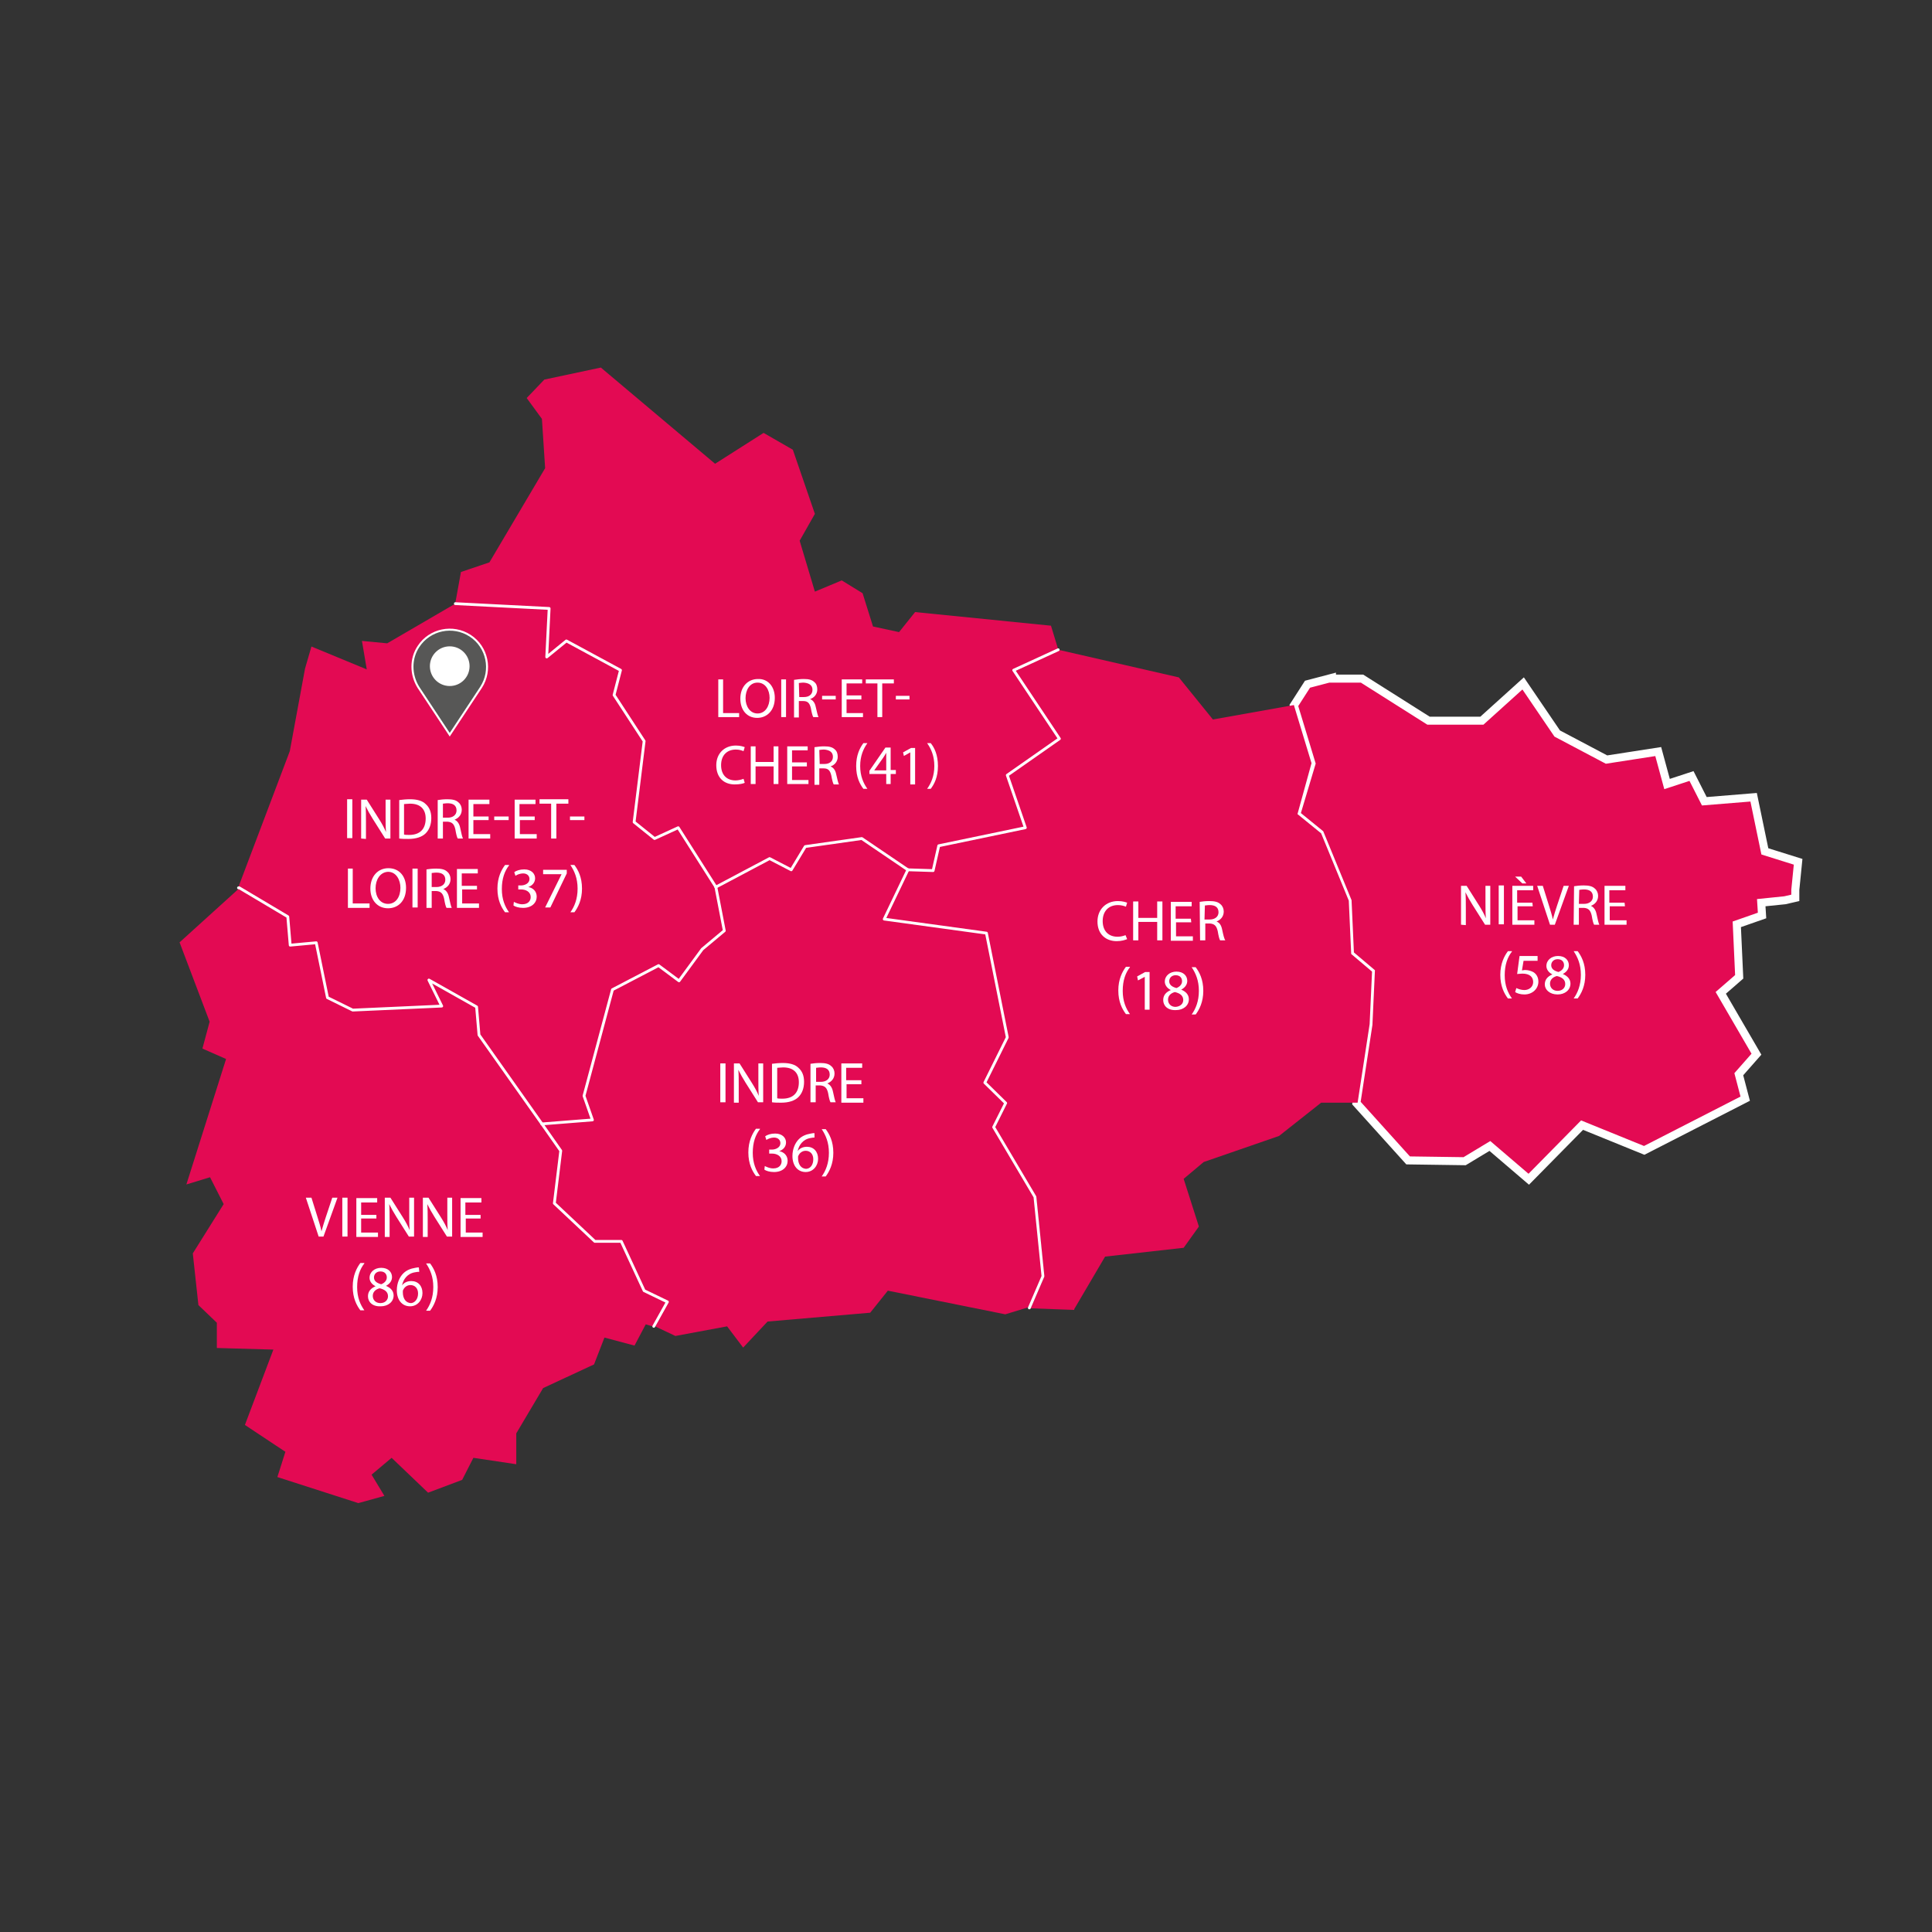
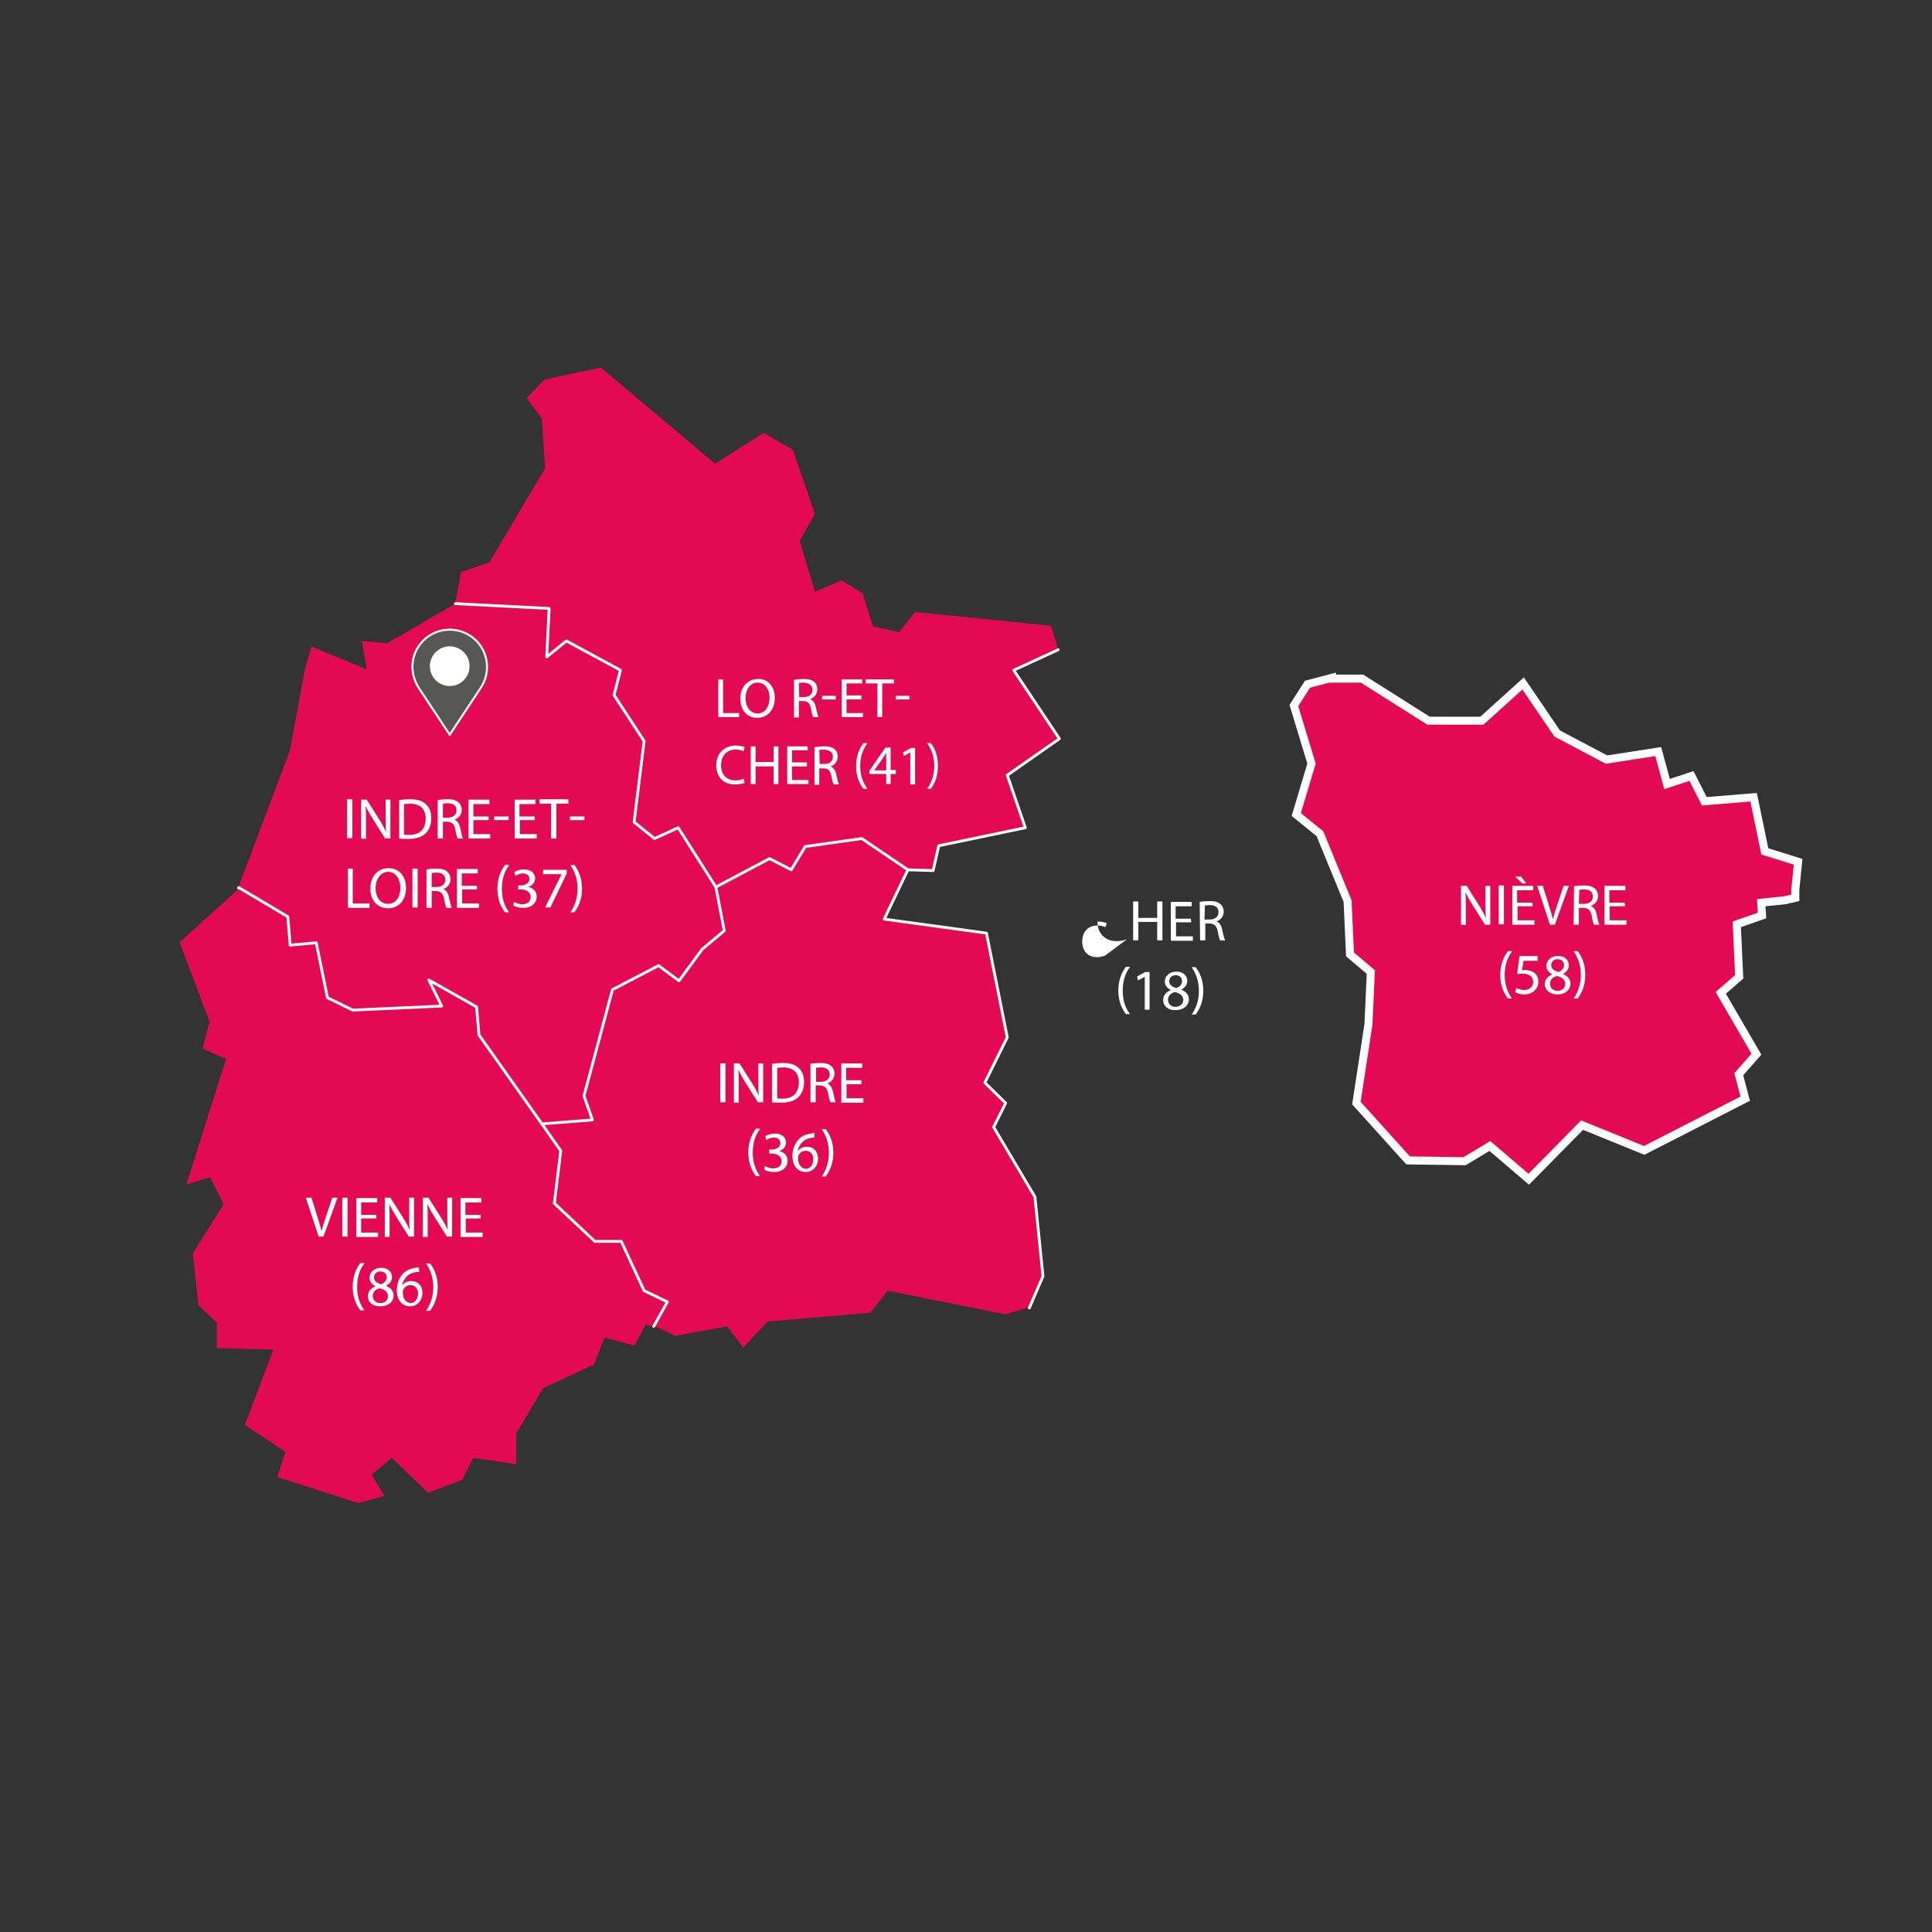
<svg xmlns="http://www.w3.org/2000/svg" version="1.1" id="Calque_1" x="0px" y="0px" viewBox="0 0 482 482" style="enable-background:new 0 0 482 482;" xml:space="preserve">
  <rect x="0" y="0" width="482" height="482" fill="#333333" stroke="none" />
  <style type="text/css">
	.st0{fill:#E30A53;}
	.st1{fill:#E30A53;stroke:#FFFFFF;stroke-width:2;stroke-miterlimit:10;}
	.st2{fill:none;stroke:#FFFFFF;stroke-width:0.7;stroke-linecap:round;stroke-linejoin:round;}
	.st3{fill:#FFFFFF;}
	.st4{fill:#575756;stroke:#FFFFFF;stroke-width:0.5;stroke-miterlimit:10;}
</style>
  <g id="Calque_1_00000161623663084221841800000015198901785882332834_">
</g>
  <g id="Calque_2_00000098220550824297816530000002903767251836160169_">
</g>
  <g id="Calque_3">
</g>
  <g id="Calque_4">
    <g>
      <g>
        <g>
          <path class="st0" d="M135.8,94.7l-4.4,4.6l3.8,5.2l0.8,12.3l-13.9,23.5l-7.1,2.4l-1.4,7.7v0.2l23.4,1.2l-0.6,12.1l5-4l13.5,7.3      l-1.6,6.1l7.5,11.5l-2.6,20.2l5.2,4.2l5.9-2.8l9.3,14.9l13.5-7.1l5.3,2.8l3.6-5.7l14.1-2l11.5,7.7l6.3,0.2l1.4-6.1l21.6-4.6      l-4.6-13.1l13.1-9.1l-11.5-17L264,162l-1.8-5.9l-33.9-3.4l-4,5l-6.5-1.4l-2.6-8.3l-5.2-3.2l-6.7,2.8l-3.8-12.7l3.8-6.7l-5.5-16      l-7.3-4.2l-12.1,7.7l-28.5-24L135.8,94.7z" />
          <path class="st1" d="M448.6,215l-8.3-2.6l-2.8-13.5l-12.3,1l-3.2-6.3l-6.1,2l-2.2-8.1l-12.9,2l-12.3-6.5l-8.5-12.5l-10.3,9.3      h-13.3l-16.6-10.5h-7.5v-0.2l-6.1,1.6l-3.4,5.3l4.4,14.5l-3.8,12.7l5.9,4.8l6.9,16.8l0.6,13.3l5.2,4.4l-0.6,13.1l-3,19.6      l12.9,14.3l14.1,0.2l6.3-3.8l9.7,8.3l13.3-13.5l15.5,6.3l25.2-12.9l-1.6-6.1l4.4-5l-8.9-15.3l4.6-4l-0.6-13.1l6.3-2.2l-0.2-3.2      l5.9-0.6l2.6-0.6v-2L448.6,215z" />
-           <path class="st0" d="M327.2,190.4l-4.4-14.5l-20.2,3.6l-8.5-10.5l-30.1-6.9l-11.1,5.2l11.5,17l-13.1,9.1l4.6,13.1l-21.6,4.6      l-1.4,6.1l-6.3-0.2l-5.9,12.3l25.6,3.6l5.2,26l-5.5,11.3l5.2,5.2l-3,5.9l10.3,17.4l2,19.8l-3.4,7.9l10.9,0.4v-0.2l7.7-13.1      l19.6-2.2l3.8-5.3l-3.8-11.9l5-4.2l18.8-6.5l10.5-8.3h9.1l3-19.6l0.6-13.1l-5.2-4.4l-0.6-13.3l-6.9-16.8l-5.9-4.8L327.2,190.4z" />
          <path class="st0" d="M226.5,217l-11.5-7.7l-14.1,2l-3.6,5.7l-5.3-2.8l-13.5,7.1l2.2,10.9l-5.5,4.6l-5.7,7.9l-5.2-3.8l-11.5,5.9      l-7.1,26.5l2.2,5.9l-12.7,1l4.8,6.7l-1.6,13.1l10.1,9.5h6.5l5.7,12.3l5.7,2.8l-3.4,6.1l5.5,2.6l12.9-2.4l4,5.3l6.1-6.5l25.6-2.2      l4.4-5.5l29.3,5.9l5.9-1.8l3.4-7.9l-2-19.8l-10.2-17.2l3-5.9l-5.2-5.2l5.5-11.3l-5.2-26l-25.6-3.6L226.5,217z" />
          <path class="st0" d="M113.6,150.6l-17,9.9l-6.3-0.6l1.2,7.1l-13.8-5.7l-1.6,5.5l-3.8,20.6l-12.9,34.1h0.2l12.1,7.1l0.6,7.1      l6.5-0.6l2.8,13.7l6.3,3.2l22.2-1l-3.2-6.5l11.9,6.7l0.6,6.9l15.7,22.2l12.7-1l-2.2-5.9l7.1-26.5l11.5-5.9l5.2,3.8l5.7-7.9      l5.5-4.6l-2.2-10.9l-9.3-14.9l-5.9,2.8l-5.2-4.2l2.6-20.2l-7.5-11.5l1.6-6.1l-13.5-7.3l-5,4l0.6-12.1L113.6,150.6z" />
          <path class="st0" d="M78.9,235.2l-6.5,0.6l-0.6-7.1l-12.1-7.1l-14.9,13.5l7.5,19.8l-1.8,6.7l5.9,2.6l-9.9,31.3l5.9-1.8l3.4,6.7      l-7.7,12.3l1.4,12.9l4.6,4.4v6.3l14.1,0.4l-7.1,18.8l10.1,6.7l-2,6.3l20.2,6.5l6.5-1.8l-3.2-5.3l5-4.2l9.1,8.7l8.5-3.2l2.8-5.5      l10.7,1.6v-7.7l6.7-11.3l12.7-5.9l2.6-6.7l7.5,2l2.8-5.3l2,0.6l3.4-6.1l-5.7-2.8l-5.7-12.3h-6.5l-10.1-9.5l1.6-13.1l-4.8-6.7      l-15.7-22.2l-0.6-6.9l-11.9-6.7l3.2,6.5l-22.2,1l-6.3-3.2L78.9,235.2z" />
          <polyline class="st2" points="178.6,221.3 169.2,206.5 163.3,209.2 158.2,205.1 160.7,184.9 153.2,173.4 154.8,167.2       141.3,159.9 136.4,163.9 137,151.8 113.6,150.6     " />
          <polyline class="st2" points="264,162.1 252.9,167.2 264.3,184.3 251.3,193.4 255.8,206.5 234.2,211 232.8,217.2 226.5,217           " />
          <polyline class="st2" points="59.5,221.5 59.7,221.5 71.8,228.7 72.4,235.8 78.9,235.2 81.7,248.9 88,252 110.2,251 107,244.5       118.9,251.2 119.5,258.2 135.2,280.4     " />
          <polyline class="st2" points="226.5,217 215,209.2 200.9,211.2 197.4,217 192,214.2 178.6,221.3     " />
          <polyline class="st2" points="256.8,326.3 260.2,318.4 258.2,298.6 247.9,281.2 250.9,275.2 245.7,270.1 251.3,258.8       246.1,232.8 220.6,229.3 226.5,217     " />
          <polyline class="st2" points="178.6,221.3 180.7,232.2 175.2,236.8 169.4,244.7 164.3,240.9 152.8,246.9 145.7,273.4       147.8,279.4 135.2,280.4     " />
          <polyline class="st2" points="135.2,280.4 139.9,287.1 138.3,300.2 148.4,309.7 155,309.7 160.7,322 166.5,324.8 163.1,330.9           " />
        </g>
      </g>
    </g>
    <g>
      <path class="st3" d="M364.5,230.7V221h1.4l3.1,4.9c0.7,1.1,1.3,2.2,1.7,3.2l0,0c-0.1-1.3-0.1-2.5-0.1-4V221h1.2v9.7h-1.3l-3.1-4.9    c-0.7-1.1-1.3-2.2-1.8-3.2l0,0c0.1,1.2,0.1,2.4,0.1,4v4.2L364.5,230.7L364.5,230.7z" />
      <path class="st3" d="M375.2,220.9v9.7h-1.3v-9.7H375.2z" />
      <path class="st3" d="M382.4,226.1h-3.8v3.5h4.2v1.1h-5.5V221h5.2v1.1h-4v3.1h3.8L382.4,226.1L382.4,226.1z M379.5,218.7l1.3,1.7    h-1l-1.8-1.7H379.5z" />
      <path class="st3" d="M386.7,230.7l-3.2-9.7h1.4l1.5,4.8c0.4,1.3,0.8,2.5,1,3.6l0,0c0.3-1.1,0.7-2.4,1.1-3.6l1.6-4.8h1.3l-3.5,9.7    H386.7z" />
      <path class="st3" d="M392.7,221.1c0.6-0.1,1.5-0.2,2.4-0.2c1.3,0,2.2,0.2,2.8,0.8c0.5,0.4,0.8,1.1,0.8,1.8c0,1.3-0.8,2.1-1.8,2.5    l0,0c0.7,0.3,1.2,1,1.4,2c0.3,1.4,0.5,2.3,0.7,2.7h-1.3c-0.2-0.3-0.4-1.1-0.6-2.3c-0.3-1.3-0.8-1.8-1.9-1.9h-1.3v4.2h-1.3    L392.7,221.1L392.7,221.1z M393.9,225.5h1.3c1.3,0,2.2-0.7,2.2-1.8c0-1.3-0.9-1.8-2.2-1.8c-0.6,0-1,0.1-1.2,0.1L393.9,225.5    L393.9,225.5z" />
      <path class="st3" d="M405.4,226.1h-3.8v3.5h4.2v1.1h-5.5V221h5.2v1.1h-4v3.1h3.8L405.4,226.1L405.4,226.1z" />
      <path class="st3" d="M377.2,237.4c-1.1,1.4-1.8,3.3-1.8,5.9s0.8,4.4,1.8,5.8h-1c-0.9-1.2-1.9-3-1.9-5.9c0-2.8,1-4.7,1.9-5.9h1    V237.4z" />
      <path class="st3" d="M383.7,239.7h-3.6l-0.4,2.4c0.2,0,0.4-0.1,0.8-0.1c0.7,0,1.4,0.2,2,0.5c0.7,0.4,1.3,1.2,1.3,2.4    c0,1.8-1.5,3.2-3.5,3.2c-1,0-1.9-0.3-2.3-0.6l0.3-1c0.4,0.2,1.2,0.5,2,0.5c1.2,0,2.2-0.8,2.2-2c0-1.2-0.8-2.1-2.7-2.1    c-0.5,0-1,0.1-1.3,0.1l0.6-4.5h4.5v1.2H383.7z" />
      <path class="st3" d="M385.4,245.6c0-1.2,0.7-2,1.9-2.5l0,0c-1-0.5-1.5-1.3-1.5-2.1c0-1.5,1.3-2.5,2.9-2.5c1.8,0,2.7,1.1,2.7,2.3    c0,0.8-0.4,1.6-1.5,2.2l0,0c1.2,0.5,1.9,1.3,1.9,2.4c0,1.6-1.4,2.7-3.2,2.7C386.6,248.1,385.4,246.9,385.4,245.6z M390.5,245.5    c0-1.1-0.8-1.7-2.1-2c-1.1,0.3-1.7,1-1.7,1.9c0,1,0.7,1.8,1.9,1.8C389.7,247.2,390.5,246.5,390.5,245.5z M387,240.8    c0,0.9,0.7,1.4,1.8,1.7c0.8-0.3,1.4-0.9,1.4-1.7c0-0.7-0.4-1.5-1.6-1.5C387.6,239.3,387,240,387,240.8z" />
      <path class="st3" d="M392.6,249.1c1-1.4,1.8-3.3,1.8-5.9s-0.8-4.4-1.8-5.9h1c0.9,1.2,1.9,3,1.9,5.9c0,2.8-1,4.7-1.9,5.9H392.6z" />
    </g>
    <g>
-       <path class="st3" d="M281.2,234.3c-0.5,0.2-1.4,0.5-2.6,0.5c-2.7,0-4.8-1.7-4.8-4.9c0-3,2.1-5.1,5.1-5.1c1.2,0,2,0.3,2.3,0.4    l-0.3,1c-0.5-0.2-1.2-0.4-2-0.4c-2.3,0-3.8,1.5-3.8,4c0,2.4,1.4,3.9,3.7,3.9c0.8,0,1.5-0.2,2-0.4L281.2,234.3z" />
+       <path class="st3" d="M281.2,234.3c-0.5,0.2-1.4,0.5-2.6,0.5c-2.7,0-4.8-1.7-4.8-4.9c1.2,0,2,0.3,2.3,0.4    l-0.3,1c-0.5-0.2-1.2-0.4-2-0.4c-2.3,0-3.8,1.5-3.8,4c0,2.4,1.4,3.9,3.7,3.9c0.8,0,1.5-0.2,2-0.4L281.2,234.3z" />
      <path class="st3" d="M284,224.9v4.1h4.7v-4.1h1.3v9.7h-1.3V230H284v4.6h-1.3v-9.7H284z" />
      <path class="st3" d="M297.2,230.1h-3.8v3.5h4.2v1.1h-5.5V225h5.2v1.1h-4v3.1h3.8L297.2,230.1L297.2,230.1z" />
      <path class="st3" d="M299.3,225c0.6-0.1,1.5-0.2,2.4-0.2c1.3,0,2.2,0.2,2.8,0.8c0.5,0.4,0.8,1.1,0.8,1.8c0,1.3-0.8,2.1-1.8,2.5    l0,0c0.8,0.3,1.2,1,1.4,2c0.3,1.4,0.5,2.3,0.8,2.7h-1.3c-0.2-0.3-0.4-1.1-0.6-2.3c-0.3-1.3-0.8-1.8-1.9-1.9h-1.2v4.2h-1.3    L299.3,225L299.3,225z M300.5,229.4h1.3c1.3,0,2.2-0.7,2.2-1.8c0-1.3-0.9-1.8-2.2-1.8c-0.6,0-1,0.1-1.2,0.1L300.5,229.4    L300.5,229.4z" />
      <path class="st3" d="M281.9,241.3c-1.1,1.4-1.8,3.3-1.8,5.9s0.8,4.4,1.8,5.8h-1c-0.9-1.2-1.9-3-1.9-5.9c0-2.8,1-4.7,1.9-5.9h1    V241.3z" />
      <path class="st3" d="M285.6,243.7L285.6,243.7l-1.7,0.9l-0.2-1l2-1.1h1.1v9.4h-1.2L285.6,243.7L285.6,243.7z" />
      <path class="st3" d="M290.2,249.5c0-1.2,0.7-2,1.9-2.5l0,0c-1-0.5-1.5-1.3-1.5-2.1c0-1.5,1.3-2.5,2.9-2.5c1.8,0,2.7,1.1,2.7,2.3    c0,0.8-0.4,1.6-1.5,2.2l0,0c1.2,0.5,1.9,1.3,1.9,2.4c0,1.6-1.4,2.7-3.2,2.7C291.3,252.1,290.2,250.9,290.2,249.5z M295.2,249.5    c0-1.1-0.8-1.7-2.1-2c-1.1,0.3-1.7,1-1.7,1.9c0,1,0.7,1.8,1.9,1.8C294.5,251.1,295.2,250.4,295.2,249.5z M291.7,244.8    c0,0.9,0.7,1.4,1.8,1.7c0.8-0.3,1.4-0.9,1.4-1.7c0-0.7-0.4-1.5-1.6-1.5C292.3,243.3,291.7,244,291.7,244.8z" />
      <path class="st3" d="M297.3,253.1c1-1.4,1.8-3.3,1.8-5.9s-0.8-4.4-1.8-5.9h1c0.9,1.2,1.9,3,1.9,5.9c0,2.8-1,4.7-1.9,5.9H297.3z" />
    </g>
    <g>
      <path class="st3" d="M181,265.3v9.7h-1.3v-9.7H181z" />
      <path class="st3" d="M183.1,275v-9.7h1.4l3.1,4.9c0.7,1.1,1.3,2.2,1.7,3.2l0,0c-0.1-1.3-0.1-2.5-0.1-4v-4.1h1.2v9.7h-1.3l-3.1-4.9    c-0.7-1.1-1.3-2.2-1.8-3.2l0,0c0.1,1.2,0.1,2.4,0.1,4v4.2h-1.2V275z" />
      <path class="st3" d="M192.6,265.4c0.8-0.1,1.7-0.2,2.7-0.2c1.8,0,3.1,0.4,3.9,1.2c0.9,0.8,1.4,1.9,1.4,3.5s-0.5,2.9-1.4,3.8    s-2.4,1.4-4.3,1.4c-0.9,0-1.6,0-2.3-0.1L192.6,265.4L192.6,265.4z M193.9,274c0.3,0.1,0.8,0.1,1.3,0.1c2.7,0,4.1-1.5,4.1-4.1    c0-2.3-1.3-3.7-3.9-3.7c-0.6,0-1.1,0.1-1.5,0.1L193.9,274L193.9,274z" />
      <path class="st3" d="M202.2,265.4c0.6-0.1,1.5-0.2,2.4-0.2c1.3,0,2.2,0.2,2.8,0.8c0.5,0.4,0.8,1.1,0.8,1.8c0,1.3-0.8,2.1-1.8,2.5    l0,0c0.7,0.3,1.2,1,1.4,2c0.3,1.4,0.5,2.3,0.7,2.7h-1.3c-0.2-0.3-0.4-1.1-0.6-2.3c-0.3-1.3-0.8-1.8-1.9-1.9h-1.2v4.2h-1.3    L202.2,265.4L202.2,265.4z M203.5,269.9h1.3c1.3,0,2.2-0.7,2.2-1.8c0-1.3-0.9-1.8-2.2-1.8c-0.6,0-1,0.1-1.2,0.1v3.5H203.5z" />
      <path class="st3" d="M215,270.5h-3.8v3.5h4.2v1.1h-5.5v-9.8h5.2v1.1h-4v3.1h3.8v1H215z" />
      <path class="st3" d="M189.6,281.7c-1.1,1.4-1.8,3.3-1.8,5.9s0.8,4.4,1.8,5.8h-1c-0.9-1.2-1.9-3-1.9-5.9c0-2.8,1-4.7,1.9-5.9h1    V281.7z" />
      <path class="st3" d="M190.8,290.9c0.4,0.2,1.2,0.6,2.1,0.6c1.6,0,2.1-1,2.1-1.8c0-1.3-1.2-1.9-2.4-1.9h-0.7v-1h0.7    c0.9,0,2.1-0.5,2.1-1.6c0-0.7-0.5-1.4-1.6-1.4c-0.7,0-1.5,0.3-1.9,0.6l-0.3-0.9c0.5-0.4,1.4-0.7,2.5-0.7c1.8,0,2.7,1.1,2.7,2.2    c0,1-0.6,1.8-1.7,2.2l0,0c1.2,0.2,2.1,1.1,2.1,2.4c0,1.5-1.2,2.8-3.4,2.8c-1.1,0-2-0.3-2.4-0.6L190.8,290.9z" />
      <path class="st3" d="M203.3,283.8c-0.3,0-0.6,0-1,0.1c-2,0.3-3,1.8-3.3,3.3l0,0c0.4-0.6,1.2-1.1,2.3-1.1c1.7,0,2.8,1.2,2.8,3    c0,1.7-1.2,3.3-3.1,3.3c-2,0-3.3-1.6-3.3-4c0-1.8,0.7-3.3,1.6-4.2c0.8-0.8,1.8-1.2,3-1.4c0.4-0.1,0.7-0.1,0.9-0.1v1.1H203.3z     M202.9,289.2c0-1.3-0.8-2.1-1.9-2.1c-0.8,0-1.5,0.5-1.8,1.2c-0.1,0.1-0.1,0.3-0.1,0.6c0,1.5,0.7,2.7,2.1,2.7    C202.2,291.5,202.9,290.6,202.9,289.2z" />
      <path class="st3" d="M205,293.5c1-1.4,1.8-3.3,1.8-5.9s-0.8-4.4-1.8-5.9h1c0.9,1.2,1.9,3,1.9,5.9c0,2.8-1,4.7-1.9,5.9H205z" />
    </g>
    <g>
      <path class="st3" d="M79.5,308.5l-3.2-9.7h1.4l1.5,4.8c0.4,1.3,0.8,2.5,1,3.6l0,0c0.3-1.1,0.7-2.4,1.1-3.6l1.6-4.8h1.3l-3.5,9.7    H79.5z" />
      <path class="st3" d="M86.7,298.8v9.7h-1.3v-9.7H86.7z" />
      <path class="st3" d="M93.9,304h-3.8v3.5h4.2v1.1h-5.4v-9.7h5.2v1.1h-4v3.1h3.8V304z" />
      <path class="st3" d="M96,308.5v-9.7h1.4l3.1,4.9c0.7,1.1,1.3,2.2,1.7,3.2l0,0c-0.1-1.3-0.1-2.5-0.1-4v-4.1h1.2v9.7H102l-3.1-4.9    c-0.7-1.1-1.3-2.2-1.8-3.2l0,0c0.1,1.2,0.1,2.4,0.1,4v4.2H96V308.5z" />
      <path class="st3" d="M105.5,308.5v-9.7h1.4l3.1,4.9c0.7,1.1,1.3,2.2,1.7,3.2l0,0c-0.1-1.3-0.1-2.5-0.1-4v-4.1h1.2v9.7h-1.3    l-3.1-4.9c-0.7-1.1-1.3-2.2-1.8-3.2l0,0c0.1,1.2,0.1,2.4,0.1,4v4.2h-1.2V308.5z" />
      <path class="st3" d="M120,304h-3.8v3.5h4.2v1.1h-5.5v-9.7h5.2v1.1h-4v3.1h3.8v0.9H120z" />
      <path class="st3" d="M90.9,315.2c-1.1,1.4-1.8,3.3-1.8,5.9s0.8,4.4,1.8,5.8h-1c-0.9-1.2-1.9-3-1.9-5.9c0-2.8,1-4.7,1.9-5.9h1    V315.2z" />
      <path class="st3" d="M91.8,323.4c0-1.2,0.7-2,1.9-2.5l0,0c-1-0.5-1.5-1.3-1.5-2.1c0-1.5,1.3-2.5,2.9-2.5c1.8,0,2.7,1.1,2.7,2.3    c0,0.8-0.4,1.6-1.5,2.2l0,0c1.2,0.5,1.9,1.3,1.9,2.4c0,1.6-1.4,2.7-3.2,2.7C92.9,326,91.8,324.8,91.8,323.4z M96.8,323.4    c0-1.1-0.8-1.7-2.1-2c-1.1,0.3-1.7,1-1.7,1.9c0,1,0.7,1.8,1.9,1.8C96.1,325.1,96.8,324.3,96.8,323.4z M93.3,318.7    c0,0.9,0.7,1.4,1.8,1.7c0.8-0.3,1.4-0.9,1.4-1.7c0-0.7-0.4-1.5-1.6-1.5C93.9,317.2,93.3,317.9,93.3,318.7z" />
      <path class="st3" d="M104.6,317.3c-0.3,0-0.6,0-1,0.1c-2,0.3-3,1.8-3.3,3.3l0,0c0.4-0.6,1.2-1.1,2.3-1.1c1.7,0,2.8,1.2,2.8,3    c0,1.7-1.2,3.3-3.1,3.3c-2,0-3.3-1.6-3.3-4c0-1.8,0.7-3.3,1.6-4.2c0.8-0.8,1.8-1.2,3-1.4c0.4-0.1,0.7-0.1,0.9-0.1L104.6,317.3    L104.6,317.3z M104.3,322.7c0-1.3-0.8-2.1-1.9-2.1c-0.8,0-1.5,0.5-1.8,1.2c-0.1,0.1-0.1,0.3-0.1,0.6c0,1.5,0.7,2.7,2.1,2.7    C103.5,325,104.3,324.1,104.3,322.7z" />
      <path class="st3" d="M106.3,327c1-1.4,1.8-3.3,1.8-5.9s-0.8-4.4-1.8-5.9h1c0.9,1.2,1.9,3,1.9,5.9c0,2.8-1,4.7-1.9,5.9H106.3z" />
    </g>
    <g>
      <path class="st3" d="M87.9,199.4v9.7h-1.3v-9.7H87.9z" />
      <path class="st3" d="M90.1,209.2v-9.7h1.4l3.1,4.9c0.7,1.1,1.3,2.2,1.7,3.2l0,0c-0.1-1.3-0.1-2.5-0.1-4v-4.1h1.2v9.7h-1.3    l-3.1-4.9c-0.7-1.1-1.3-2.2-1.8-3.2l0,0c0.1,1.2,0.1,2.4,0.1,4v4.2L90.1,209.2L90.1,209.2z" />
      <path class="st3" d="M99.6,199.6c0.8-0.1,1.7-0.2,2.7-0.2c1.8,0,3.1,0.4,3.9,1.2c0.9,0.8,1.4,1.9,1.4,3.5s-0.5,2.9-1.4,3.8    c-0.9,0.9-2.4,1.4-4.3,1.4c-0.9,0-1.6,0-2.3-0.1C99.6,209.2,99.6,199.6,99.6,199.6z M100.8,208.2c0.3,0.1,0.8,0.1,1.3,0.1    c2.7,0,4.1-1.5,4.1-4.1c0-2.3-1.3-3.7-3.9-3.7c-0.6,0-1.1,0.1-1.5,0.1V208.2z" />
      <path class="st3" d="M109.2,199.6c0.6-0.1,1.5-0.2,2.4-0.2c1.3,0,2.2,0.2,2.8,0.8c0.5,0.4,0.8,1.1,0.8,1.8c0,1.3-0.8,2.1-1.8,2.5    l0,0c0.7,0.3,1.2,1,1.4,2c0.3,1.4,0.5,2.3,0.7,2.7h-1.3c-0.2-0.3-0.4-1.1-0.6-2.3c-0.3-1.3-0.8-1.8-1.9-1.9h-1.2v4.2h-1.3    L109.2,199.6L109.2,199.6z M110.4,204h1.3c1.3,0,2.2-0.7,2.2-1.8c0-1.3-0.9-1.8-2.2-1.8c-0.6,0-1,0.1-1.2,0.1v3.5H110.4z" />
      <path class="st3" d="M121.9,204.6h-3.8v3.5h4.2v1.1h-5.4v-9.7h5.2v1.1h-4v3.1h3.8V204.6z" />
      <path class="st3" d="M126.9,203.7v0.9h-3.6v-0.9H126.9z" />
      <path class="st3" d="M133.5,204.6h-3.8v3.5h4.2v1.1h-5.5v-9.7h5.2v1.1h-4v3.1h3.8v0.9H133.5z" />
      <path class="st3" d="M137.6,200.5h-3v-1.1h7.2v1.1h-3v8.7h-1.3v-8.7H137.6z" />
      <path class="st3" d="M145.8,203.7v0.9h-3.6v-0.9H145.8z" />
      <path class="st3" d="M86.7,216.7H88v8.7h4.2v1.1h-5.4v-9.8H86.7z" />
      <path class="st3" d="M101.3,221.5c0,3.3-2,5.1-4.5,5.1c-2.6,0-4.4-2-4.4-4.9c0-3.1,1.9-5.1,4.5-5.1    C99.6,216.6,101.3,218.6,101.3,221.5z M93.7,221.6c0,2.1,1.1,3.9,3.1,3.9s3.1-1.8,3.1-4c0-1.9-1-4-3.1-4    C94.8,217.6,93.7,219.5,93.7,221.6z" />
      <path class="st3" d="M104.2,216.7v9.7h-1.3v-9.7H104.2z" />
      <path class="st3" d="M106.4,216.9c0.6-0.1,1.5-0.2,2.4-0.2c1.3,0,2.2,0.2,2.8,0.8c0.5,0.4,0.8,1.1,0.8,1.8c0,1.3-0.8,2.1-1.8,2.5    l0,0c0.7,0.3,1.2,1,1.4,2c0.3,1.4,0.5,2.3,0.7,2.7h-1.3c-0.2-0.3-0.4-1.1-0.6-2.3c-0.3-1.3-0.8-1.8-1.9-1.9h-1.2v4.2h-1.3V216.9z     M107.6,221.3h1.3c1.3,0,2.2-0.7,2.2-1.8c0-1.3-0.9-1.8-2.2-1.8c-0.6,0-1,0.1-1.2,0.1v3.5H107.6z" />
      <path class="st3" d="M119.1,221.9h-3.8v3.5h4.2v1.1H114v-9.7h5.2v1.1h-4v3.1h3.8v0.9H119.1z" />
      <path class="st3" d="M127,215.9c-1.1,1.4-1.8,3.3-1.8,5.9s0.8,4.4,1.8,5.8h-1c-0.9-1.2-1.9-3-1.9-5.9c0-2.8,1-4.7,1.9-5.9h1V215.9    z" />
      <path class="st3" d="M128.2,225c0.4,0.2,1.2,0.6,2.1,0.6c1.6,0,2.1-1,2.1-1.8c0-1.3-1.2-1.9-2.4-1.9h-0.7v-1h0.7    c0.9,0,2.1-0.5,2.1-1.6c0-0.7-0.5-1.4-1.6-1.4c-0.7,0-1.5,0.3-1.9,0.6l-0.3-0.9c0.5-0.4,1.4-0.7,2.5-0.7c1.8,0,2.7,1.1,2.7,2.2    c0,1-0.6,1.8-1.7,2.2l0,0c1.2,0.2,2.1,1.1,2.1,2.4c0,1.5-1.2,2.8-3.4,2.8c-1.1,0-2-0.3-2.4-0.6L128.2,225z" />
      <path class="st3" d="M141.4,217.1v0.8l-4.1,8.5H136l4.1-8.3l0,0h-4.6V217h5.9V217.1z" />
      <path class="st3" d="M142.3,227.6c1-1.4,1.8-3.3,1.8-5.9s-0.8-4.4-1.8-5.9h1c0.9,1.2,1.9,3,1.9,5.9c0,2.8-1,4.7-1.9,5.9H142.3z" />
    </g>
    <circle class="st3" cx="111.7" cy="166.6" r="6.6" />
    <path class="st4" d="M104.4,171.5l7.8,11.8l7.8-11.8c2.8-4.3,1.6-10.1-2.7-12.9s-10.1-1.6-12.9,2.7   C102.4,164.3,102.4,168.3,104.4,171.5L104.4,171.5z M112.2,161.5c2.6,0,4.7,2.1,4.7,4.7c0,2.6-2.1,4.7-4.7,4.7s-4.7-2.1-4.7-4.7   C107.5,163.6,109.6,161.5,112.2,161.5z" />
  </g>
  <g id="Calque_5">
    <g>
      <path class="st3" d="M179.2,169.5h1.2v8.4h4v1h-5.2V169.5z" />
      <path class="st3" d="M193.3,174.1c0,3.2-2,5-4.4,5c-2.5,0-4.2-1.9-4.2-4.8c0-3,1.9-4.9,4.4-4.9    C191.6,169.3,193.3,171.3,193.3,174.1z M186,174.2c0,2,1.1,3.8,3,3.8s3-1.8,3-3.9c0-1.9-1-3.8-3-3.8S186,172.2,186,174.2z" />
-       <path class="st3" d="M196.1,169.5v9.4h-1.2v-9.4H196.1z" />
      <path class="st3" d="M198.2,169.6c0.6-0.1,1.5-0.2,2.3-0.2c1.3,0,2.1,0.2,2.7,0.8c0.5,0.4,0.7,1.1,0.7,1.8c0,1.2-0.8,2.1-1.8,2.4    l0,0c0.7,0.3,1.2,0.9,1.4,1.9c0.3,1.3,0.5,2.2,0.7,2.6h-1.3c-0.2-0.3-0.4-1.1-0.6-2.2c-0.3-1.3-0.8-1.8-1.9-1.8h-1.1v4.1h-1.2    v-9.4H198.2z M199.4,173.9h1.2c1.3,0,2.1-0.7,2.1-1.8c0-1.2-0.9-1.7-2.2-1.8c-0.6,0-1,0.1-1.2,0.1L199.4,173.9L199.4,173.9z" />
      <path class="st3" d="M208.5,173.6v0.9h-3.4v-0.9H208.5z" />
      <path class="st3" d="M214.9,174.5h-3.7v3.4h4.1v1H210v-9.4h5.1v1h-3.9v3h3.7L214.9,174.5L214.9,174.5z" />
      <path class="st3" d="M218.9,170.5H216v-1h7v1h-2.9v8.4h-1.2V170.5z" />
      <path class="st3" d="M226.9,173.6v0.9h-3.4v-0.9H226.9z" />
      <path class="st3" d="M185.8,195.3c-0.4,0.2-1.3,0.4-2.5,0.4c-2.7,0-4.6-1.7-4.6-4.8c0-2.9,2-4.9,4.9-4.9c1.2,0,1.9,0.3,2.2,0.4    l-0.3,1c-0.5-0.2-1.1-0.4-1.9-0.4c-2.2,0-3.7,1.4-3.7,3.9c0,2.3,1.3,3.8,3.6,3.8c0.7,0,1.5-0.2,2-0.4L185.8,195.3z" />
      <path class="st3" d="M188.5,186.2v3.9h4.5v-3.9h1.2v9.4H193v-4.4h-4.5v4.4h-1.2v-9.4H188.5z" />
      <path class="st3" d="M201.3,191.2h-3.7v3.4h4.1v1h-5.3v-9.4h5.1v1h-3.9v3h3.7L201.3,191.2L201.3,191.2z" />
      <path class="st3" d="M203.3,186.4c0.6-0.1,1.5-0.2,2.3-0.2c1.3,0,2.1,0.2,2.7,0.8c0.5,0.4,0.7,1.1,0.7,1.8c0,1.2-0.8,2.1-1.8,2.4    l0,0c0.7,0.3,1.2,0.9,1.4,1.9c0.3,1.3,0.5,2.2,0.7,2.6H208c-0.2-0.3-0.4-1.1-0.6-2.2c-0.3-1.3-0.8-1.8-1.9-1.8h-1.1v4.1h-1.2v-9.4    H203.3z M204.5,190.6h1.2c1.3,0,2.1-0.7,2.1-1.8c0-1.2-0.9-1.7-2.2-1.8c-0.6,0-1,0.1-1.2,0.1L204.5,190.6L204.5,190.6z" />
      <path class="st3" d="M216.4,185.4c-1,1.4-1.8,3.2-1.8,5.7s0.8,4.3,1.8,5.7h-1c-0.9-1.2-1.8-2.9-1.8-5.7c0-2.7,0.9-4.5,1.8-5.7    H216.4z" />
      <path class="st3" d="M221.1,195.6v-2.5h-4.2v-0.8l4-5.8h1.3v5.6h1.3v1h-1.3v2.5H221.1z M221.1,192.2v-3c0-0.5,0-0.9,0-1.4l0,0    c-0.3,0.5-0.5,0.9-0.8,1.3l-2.2,3.1l0,0H221.1L221.1,192.2z" />
      <path class="st3" d="M227.1,187.7L227.1,187.7l-1.6,0.9l-0.2-0.9l2-1.1h1v9.1h-1.2V187.7z" />
      <path class="st3" d="M231.3,196.8c1-1.4,1.8-3.2,1.8-5.7s-0.8-4.3-1.8-5.7h0.9c0.9,1.1,1.8,2.9,1.8,5.7c0,2.8-0.9,4.5-1.8,5.7    H231.3z" />
    </g>
  </g>
</svg>